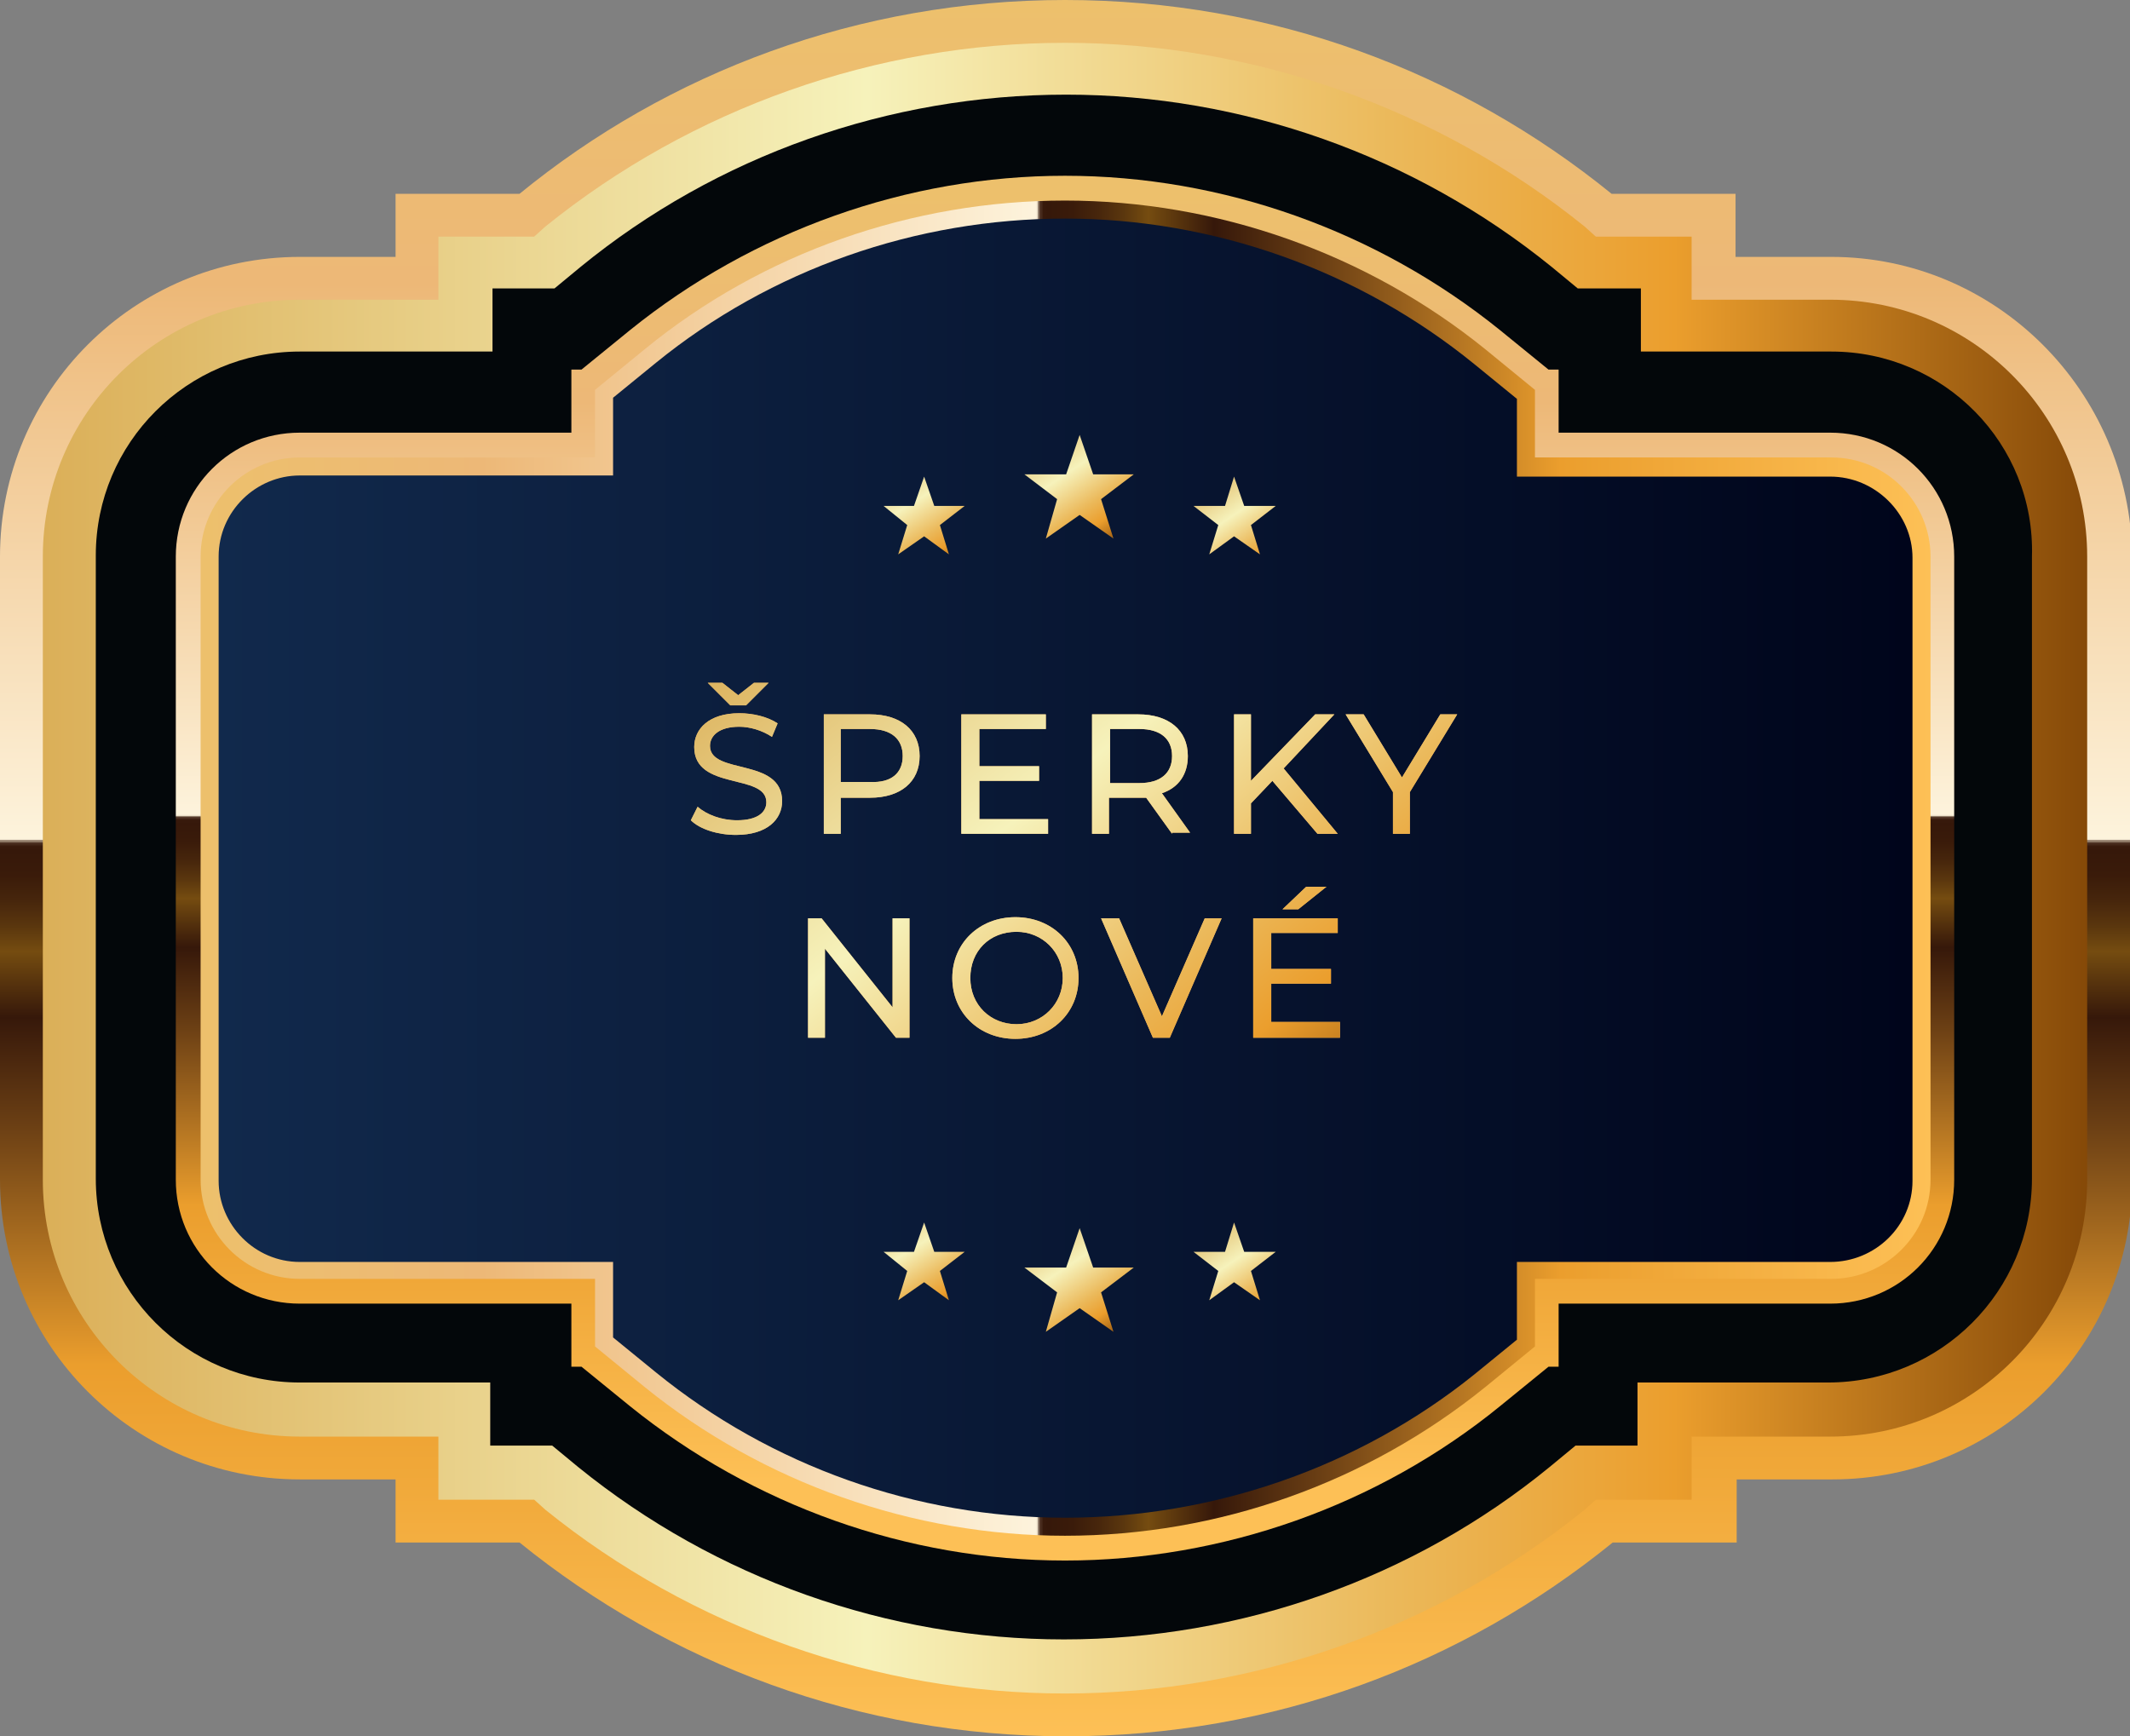
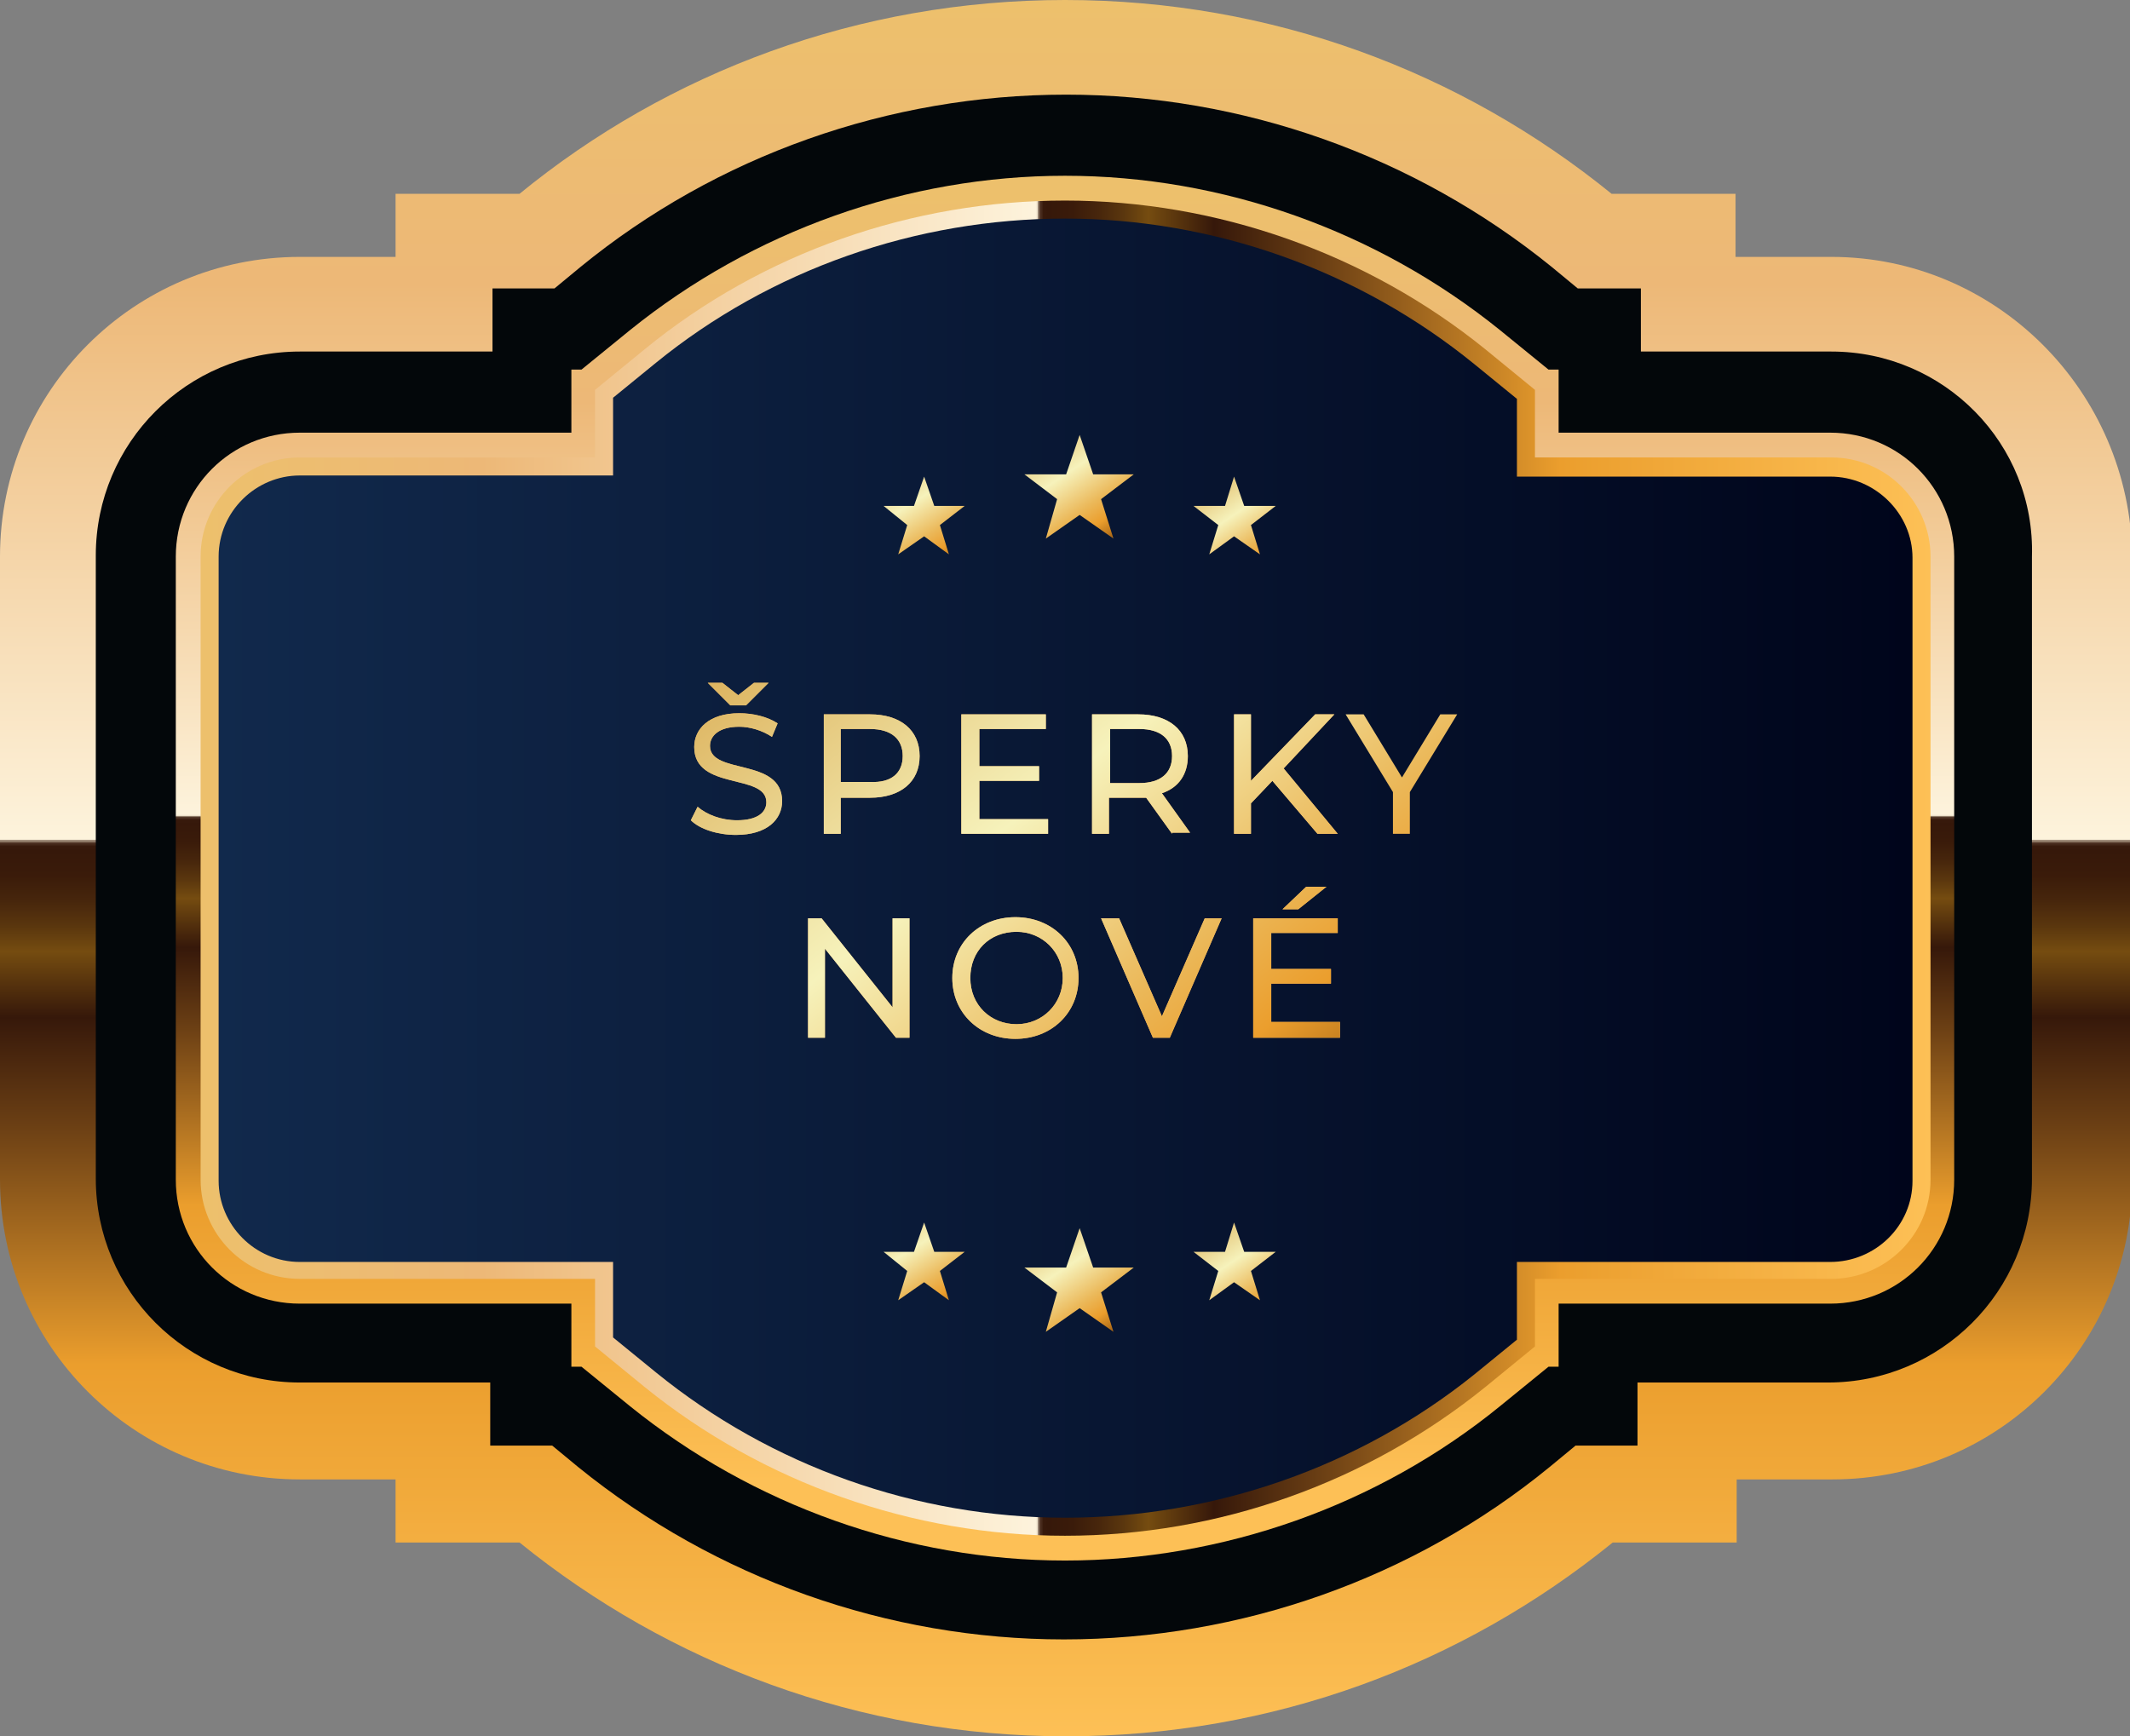
<svg xmlns="http://www.w3.org/2000/svg" version="1.1" id="Vrstva_1" x="0px" y="0px" width="189px" height="154.1px" viewBox="0 0 189 154.1" style="enable-background:new 0 0 189 154.1;" xml:space="preserve">
  <rect x="0" y="0" width="189" height="154.1" fill="#808080" stroke="none" />
  <style type="text/css">
	.st0{fill:url(#SVGID_1_);}
	.st1{fill:url(#SVGID_00000159469150827105423090000005468592708265844919_);}
	.st2{fill:#03070A;}
	.st3{fill:url(#SVGID_00000087370104410590306970000008793384389662446218_);}
	.st4{fill:url(#SVGID_00000103946846798061069570000005580643951022678200_);}
	.st5{fill:url(#SVGID_00000125595770463840325590000008917228291714918287_);}
	.st6{fill:url(#SVGID_00000164512922744366686510000011839946085605084038_);}
	.st7{fill:url(#SVGID_00000069365028364399001260000000230291242537127838_);}
	.st8{fill:url(#SVGID_00000121244389476401688360000012541499113861034666_);}
	.st9{fill:url(#SVGID_00000072281918037550303770000008571357790073362577_);}
	.st10{fill:url(#SVGID_00000104677767094654284400000005448929028420380557_);}
	.st11{fill:url(#SVGID_00000068664777266414459670000000781670938674031756_);}
	.st12{fill:#E7AB5E;}
	.st13{fill:url(#SVGID_00000061446525394896010220000001324119719728274868_);}
	.st14{fill:url(#SVGID_00000153707103655931671980000003486192512182552200_);}
	.st15{fill:url(#SVGID_00000118391831198675533070000002218039182718448009_);}
	.st16{fill:url(#SVGID_00000155109896380543810450000000401678960735911572_);}
	.st17{fill:url(#SVGID_00000111171543454156647200000010836938940435091875_);}
	.st18{fill:url(#SVGID_00000017508950869112987370000010027527048023181742_);}
	.st19{fill:url(#SVGID_00000131339847163652880550000004314788348032835991_);}
	.st20{fill:url(#SVGID_00000180324708648146866640000006981799408881189768_);}
	.st21{fill:url(#SVGID_00000054954583301406580300000006213029281901707921_);}
	.st22{fill:url(#SVGID_00000058579660539546026560000003732226369549839025_);}
</style>
  <linearGradient id="SVGID_1_" gradientUnits="userSpaceOnUse" x1="94.522" y1="0" x2="94.522" y2="154.084">
    <stop offset="0" style="stop-color:#EDC06C" />
    <stop offset="0.163" style="stop-color:#EDB877" />
    <stop offset="0.483" style="stop-color:#FDF3DC" />
    <stop offset="0.484" style="stop-color:#EADEC8" />
    <stop offset="0.484" style="stop-color:#C4B5A0" />
    <stop offset="0.484" style="stop-color:#A28F7C" />
    <stop offset="0.485" style="stop-color:#856F5D" />
    <stop offset="0.485" style="stop-color:#6C5343" />
    <stop offset="0.485" style="stop-color:#583D2E" />
    <stop offset="0.486" style="stop-color:#492C1E" />
    <stop offset="0.487" style="stop-color:#3E2112" />
    <stop offset="0.487" style="stop-color:#381A0C" />
    <stop offset="0.49" style="stop-color:#36180A" />
    <stop offset="0.504" style="stop-color:#3A1B0A" />
    <stop offset="0.519" style="stop-color:#47260C" />
    <stop offset="0.534" style="stop-color:#5B370E" />
    <stop offset="0.548" style="stop-color:#754C10" />
    <stop offset="0.586" style="stop-color:#36180A" />
    <stop offset="0.648" style="stop-color:#6B3F14" />
    <stop offset="0.786" style="stop-color:#EB9E2D" />
    <stop offset="1" style="stop-color:#FDC056" />
  </linearGradient>
  <path class="st0" d="M162.5,22.8H154v-5.6h-11C129.7,6.4,112.9,0,94.5,0C76.2,0,59.3,6.4,46.1,17.2h-11v5.6h-8.5  C11.9,22.8,0,34.7,0,49.4v55.3c0,14.7,11.9,26.6,26.6,26.6h8.5v5.6h11c13.2,10.7,30.1,17.2,48.5,17.2c18.4,0,35.2-6.4,48.5-17.2h11  v-5.6h8.5c14.7,0,26.6-11.9,26.6-26.6V49.4C189,34.7,177.1,22.8,162.5,22.8z" />
  <g>
    <linearGradient id="SVGID_00000079464604134511068200000001959239274895256508_" gradientUnits="userSpaceOnUse" x1="3.815" y1="77.042" x2="185.229" y2="77.042">
      <stop offset="0" style="stop-color:#DBAF58" />
      <stop offset="0.403" style="stop-color:#F6F2BB" />
      <stop offset="0.663" style="stop-color:#EBB859" />
      <stop offset="0.798" style="stop-color:#EB9E2D" />
      <stop offset="1" style="stop-color:#854908" />
    </linearGradient>
-     <path style="fill:url(#SVGID_00000079464604134511068200000001959239274895256508_);" d="M94.5,150.3c-16.7,0-33.1-5.8-46.1-16.3   l-1-0.9h-8.5v-5.6H26.6c-12.6,0-22.8-10.2-22.8-22.8V49.4c0-12.6,10.2-22.8,22.8-22.8h12.3V21h8.5l1-0.9   C61.4,9.6,77.8,3.8,94.5,3.8c16.7,0,33.1,5.8,46.1,16.3l1,0.9h8.5v5.6h12.3c12.6,0,22.8,10.2,22.8,22.8v55.3   c0,12.6-10.2,22.8-22.8,22.8h-12.3v5.6h-8.5l-1,0.9C127.6,144.5,111.2,150.3,94.5,150.3z" />
  </g>
  <g>
    <path class="st2" d="M162.5,31.2h-16.9v-5.6H140l-2.3-1.9c-12.2-9.9-27.5-15.3-43.1-15.3c-15.7,0-31,5.4-43.1,15.3l-2.3,1.9h-5.5   v5.6H26.6c-10,0-18.1,8.1-18.1,18.1v55.3c0,10,8.1,18.1,18.1,18.1h16.9v5.6h5.5l2.3,1.9c12.2,9.9,27.5,15.3,43.1,15.3   c15.7,0,31-5.4,43.1-15.3l2.3-1.9h5.5v-5.6h16.9c10,0,18.1-8.1,18.1-18.1V49.4C180.6,39.4,172.5,31.2,162.5,31.2z" />
    <path class="st2" d="M94.5,143.5c-15.2,0-30-5.3-41.8-14.8l-2.9-2.4h-4.1v-5.6H26.6c-8.8,0-16-7.2-16-16V49.4c0-8.8,7.2-16,16-16   h19.1v-5.6h4.1l2.9-2.4c11.8-9.5,26.6-14.8,41.8-14.8c15.2,0,30,5.3,41.8,14.8l2.9,2.4h4.1v5.6h19.1c8.8,0,16,7.2,16,16v55.3   c0,8.8-7.2,16-16,16h-19.1v5.6h-4.1l-2.9,2.4C124.5,138.2,109.7,143.5,94.5,143.5z" />
    <linearGradient id="SVGID_00000023265384467886621270000008211726312712281021_" gradientUnits="userSpaceOnUse" x1="94.522" y1="16.975" x2="94.522" y2="131.489">
      <stop offset="0" style="stop-color:#EDC06C" />
      <stop offset="0.163" style="stop-color:#EDB877" />
      <stop offset="0.483" style="stop-color:#FDF3DC" />
      <stop offset="0.484" style="stop-color:#EADEC8" />
      <stop offset="0.484" style="stop-color:#C4B5A0" />
      <stop offset="0.484" style="stop-color:#A28F7C" />
      <stop offset="0.485" style="stop-color:#856F5D" />
      <stop offset="0.485" style="stop-color:#6C5343" />
      <stop offset="0.485" style="stop-color:#583D2E" />
      <stop offset="0.486" style="stop-color:#492C1E" />
      <stop offset="0.487" style="stop-color:#3E2112" />
      <stop offset="0.487" style="stop-color:#381A0C" />
      <stop offset="0.49" style="stop-color:#36180A" />
      <stop offset="0.504" style="stop-color:#3A1B0A" />
      <stop offset="0.519" style="stop-color:#47260C" />
      <stop offset="0.534" style="stop-color:#5B370E" />
      <stop offset="0.548" style="stop-color:#754C10" />
      <stop offset="0.586" style="stop-color:#36180A" />
      <stop offset="0.648" style="stop-color:#6B3F14" />
      <stop offset="0.786" style="stop-color:#EB9E2D" />
      <stop offset="1" style="stop-color:#FDC056" />
    </linearGradient>
    <path style="fill:url(#SVGID_00000023265384467886621270000008211726312712281021_);" d="M94.5,138.5c-14,0-27.7-4.9-38.6-13.7   l-4.3-3.5h-0.9v-5.6H26.6c-6.1,0-11-4.9-11-11V49.4c0-6.1,4.9-11,11-11h24.1v-5.6h0.9l4.3-3.5c10.9-8.8,24.6-13.7,38.6-13.7   c14,0,27.7,4.9,38.6,13.7l4.3,3.5h0.9v5.6h24.1c6.1,0,11,4.9,11,11v55.3c0,6.1-4.9,11-11,11h-24.1v5.6h-0.9l-4.3,3.5   C122.3,133.6,108.5,138.5,94.5,138.5z" />
    <linearGradient id="SVGID_00000183222128876025315880000008806318249060167094_" gradientUnits="userSpaceOnUse" x1="17.753" y1="77.042" x2="171.291" y2="77.042">
      <stop offset="0" style="stop-color:#EDC06C" />
      <stop offset="0.163" style="stop-color:#EDB877" />
      <stop offset="0.483" style="stop-color:#FDF3DC" />
      <stop offset="0.484" style="stop-color:#EADEC8" />
      <stop offset="0.484" style="stop-color:#C4B5A0" />
      <stop offset="0.484" style="stop-color:#A28F7C" />
      <stop offset="0.485" style="stop-color:#856F5D" />
      <stop offset="0.485" style="stop-color:#6C5343" />
      <stop offset="0.485" style="stop-color:#583D2E" />
      <stop offset="0.486" style="stop-color:#492C1E" />
      <stop offset="0.487" style="stop-color:#3E2112" />
      <stop offset="0.487" style="stop-color:#381A0C" />
      <stop offset="0.49" style="stop-color:#36180A" />
      <stop offset="0.504" style="stop-color:#3A1B0A" />
      <stop offset="0.519" style="stop-color:#47260C" />
      <stop offset="0.534" style="stop-color:#5B370E" />
      <stop offset="0.548" style="stop-color:#754C10" />
      <stop offset="0.586" style="stop-color:#36180A" />
      <stop offset="0.648" style="stop-color:#6B3F14" />
      <stop offset="0.786" style="stop-color:#EB9E2D" />
      <stop offset="1" style="stop-color:#FDC056" />
    </linearGradient>
    <path style="fill:url(#SVGID_00000183222128876025315880000008806318249060167094_);" d="M94.5,136.3c-13.5,0-26.8-4.7-37.3-13.2   l-4.4-3.6v-6H26.6c-4.9,0-8.8-4-8.8-8.8V49.4c0-4.9,4-8.8,8.8-8.8h26.2v-6l4.4-3.6C67.7,22.4,81,17.8,94.5,17.8   c13.5,0,26.8,4.7,37.3,13.2l4.4,3.6v6h26.3c4.9,0,8.8,4,8.8,8.8v55.3c0,4.9-4,8.8-8.8,8.8h-26.3v6l-4.4,3.6   C121.3,131.6,108.1,136.3,94.5,136.3z" />
    <linearGradient id="SVGID_00000152978474985932824590000005887760518293595282_" gradientUnits="userSpaceOnUse" x1="19.344" y1="77.042" x2="169.7" y2="77.042">
      <stop offset="0" style="stop-color:#11294C" />
      <stop offset="1" style="stop-color:#00051B" />
    </linearGradient>
    <path style="fill:url(#SVGID_00000152978474985932824590000005887760518293595282_);" d="M94.5,134.7c-13.2,0-26.1-4.6-36.3-12.9   l-3.8-3.1V112H26.6c-4,0-7.2-3.3-7.2-7.2V49.4c0-4,3.3-7.2,7.2-7.2h27.8v-6.9l3.8-3.1c10.2-8.3,23.1-12.8,36.3-12.8   c13.2,0,26.1,4.6,36.3,12.9l3.8,3.1v6.9h27.8c4,0,7.3,3.3,7.3,7.2v55.3c0,4-3.3,7.2-7.3,7.2h-27.8v6.9l-3.8,3.1   C120.6,130.2,107.7,134.7,94.5,134.7z" />
  </g>
  <g>
    <g>
      <g>
        <linearGradient id="SVGID_00000034057172041735985780000001318003025401214122_" gradientUnits="userSpaceOnUse" x1="91.741" y1="37.548" x2="99.092" y2="48.574">
          <stop offset="0" style="stop-color:#DBAF58" />
          <stop offset="0.403" style="stop-color:#F6F2BB" />
          <stop offset="0.663" style="stop-color:#EBB859" />
          <stop offset="0.798" style="stop-color:#EB9E2D" />
          <stop offset="1" style="stop-color:#854908" />
        </linearGradient>
        <polygon style="fill:url(#SVGID_00000034057172041735985780000001318003025401214122_);" points="95.8,38.6 97,42.1 100.6,42.1      97.7,44.3 98.8,47.8 95.8,45.7 92.8,47.8 93.8,44.3 90.9,42.1 94.6,42.1    " />
        <linearGradient id="SVGID_00000115502945624371916340000009847407642648331953_" gradientUnits="userSpaceOnUse" x1="78.511" y1="40.417" x2="84.943" y2="50.678">
          <stop offset="0" style="stop-color:#DBAF58" />
          <stop offset="0.403" style="stop-color:#F6F2BB" />
          <stop offset="0.663" style="stop-color:#EBB859" />
          <stop offset="0.798" style="stop-color:#EB9E2D" />
          <stop offset="1" style="stop-color:#854908" />
        </linearGradient>
        <polygon style="fill:url(#SVGID_00000115502945624371916340000009847407642648331953_);" points="82,42.3 82.9,44.9 85.6,44.9      83.4,46.6 84.2,49.2 82,47.6 79.7,49.2 80.5,46.6 78.4,44.9 81.1,44.9    " />
        <linearGradient id="SVGID_00000018941522738820821100000004890900516635534515_" gradientUnits="userSpaceOnUse" x1="106.853" y1="41.947" x2="113.132" y2="51.442">
          <stop offset="0" style="stop-color:#DBAF58" />
          <stop offset="0.403" style="stop-color:#F6F2BB" />
          <stop offset="0.663" style="stop-color:#EBB859" />
          <stop offset="0.798" style="stop-color:#EB9E2D" />
          <stop offset="1" style="stop-color:#854908" />
        </linearGradient>
        <polygon style="fill:url(#SVGID_00000018941522738820821100000004890900516635534515_);" points="109.5,42.3 110.4,44.9      113.2,44.9 111,46.6 111.8,49.2 109.5,47.6 107.3,49.2 108.1,46.6 105.9,44.9 108.7,44.9    " />
      </g>
      <g>
        <linearGradient id="SVGID_00000136399293894945926670000017831042373037610902_" gradientUnits="userSpaceOnUse" x1="91.741" y1="107.955" x2="99.092" y2="118.981">
          <stop offset="0" style="stop-color:#DBAF58" />
          <stop offset="0.403" style="stop-color:#F6F2BB" />
          <stop offset="0.663" style="stop-color:#EBB859" />
          <stop offset="0.798" style="stop-color:#EB9E2D" />
          <stop offset="1" style="stop-color:#854908" />
        </linearGradient>
        <polygon style="fill:url(#SVGID_00000136399293894945926670000017831042373037610902_);" points="95.8,109 97,112.5 100.6,112.5      97.7,114.7 98.8,118.2 95.8,116.1 92.8,118.2 93.8,114.7 90.9,112.5 94.6,112.5    " />
        <linearGradient id="SVGID_00000070103022318865747210000016861426535759713192_" gradientUnits="userSpaceOnUse" x1="78.511" y1="106.619" x2="84.943" y2="116.88">
          <stop offset="0" style="stop-color:#DBAF58" />
          <stop offset="0.403" style="stop-color:#F6F2BB" />
          <stop offset="0.663" style="stop-color:#EBB859" />
          <stop offset="0.798" style="stop-color:#EB9E2D" />
          <stop offset="1" style="stop-color:#854908" />
        </linearGradient>
        <polygon style="fill:url(#SVGID_00000070103022318865747210000016861426535759713192_);" points="82,108.5 82.9,111.1      85.6,111.1 83.4,112.8 84.2,115.4 82,113.8 79.7,115.4 80.5,112.8 78.4,111.1 81.1,111.1    " />
        <linearGradient id="SVGID_00000145760081370650809910000016890501456894565784_" gradientUnits="userSpaceOnUse" x1="106.853" y1="108.15" x2="113.132" y2="117.644">
          <stop offset="0" style="stop-color:#DBAF58" />
          <stop offset="0.403" style="stop-color:#F6F2BB" />
          <stop offset="0.663" style="stop-color:#EBB859" />
          <stop offset="0.798" style="stop-color:#EB9E2D" />
          <stop offset="1" style="stop-color:#854908" />
        </linearGradient>
        <polygon style="fill:url(#SVGID_00000145760081370650809910000016890501456894565784_);" points="109.5,108.5 110.4,111.1      113.2,111.1 111,112.8 111.8,115.4 109.5,113.8 107.3,115.4 108.1,112.8 105.9,111.1 108.7,111.1    " />
      </g>
    </g>
    <g>
      <g>
        <path class="st12" d="M69.4,71.1c0,1.6-1.3,3-4.1,3c-1.6,0-3.2-0.5-4-1.3l0.6-1.2c0.8,0.7,2.1,1.2,3.5,1.2c1.8,0,2.6-0.7,2.6-1.6     c0-2.6-6.4-1-6.4-4.9c0-1.6,1.3-3,4-3c1.2,0,2.5,0.3,3.4,0.9l-0.5,1.2c-0.9-0.6-2-0.9-2.9-0.9c-1.8,0-2.6,0.8-2.6,1.7     C63,68.8,69.4,67.2,69.4,71.1z M64.8,62.6l-2-2h1.3l1.4,1.1l1.4-1.1h1.3l-2,2H64.8z" />
        <path class="st12" d="M81.6,67.1c0,2.3-1.7,3.7-4.4,3.7h-2.6V74h-1.5V63.4h4.1C79.9,63.4,81.6,64.8,81.6,67.1z M80.1,67.1     c0-1.5-1-2.4-2.9-2.4h-2.6v4.7h2.6C79.1,69.5,80.1,68.6,80.1,67.1z" />
        <path class="st12" d="M93,72.7V74h-7.7V63.4h7.5v1.3h-5.9V68h5.3v1.3h-5.3v3.4H93z" />
        <path class="st12" d="M104,74l-2.3-3.2c-0.2,0-0.4,0-0.7,0h-2.6V74h-1.5V63.4h4.1c2.7,0,4.4,1.4,4.4,3.7c0,1.6-0.8,2.8-2.3,3.3     l2.5,3.5H104z M104,67.1c0-1.5-1-2.4-2.9-2.4h-2.6v4.8h2.6C103,69.5,104,68.6,104,67.1z" />
        <path class="st12" d="M112.9,69.3l-1.9,2V74h-1.5V63.4h1.5v5.9l5.7-5.9h1.7l-4.5,4.8l4.8,5.8h-1.8L112.9,69.3z" />
-         <path class="st12" d="M125.1,70.3V74h-1.5v-3.7l-4.2-6.9h1.6l3.4,5.6l3.4-5.6h1.5L125.1,70.3z" />
        <path class="st12" d="M80.7,81.5v10.6h-1.2l-6.3-7.9v7.9h-1.5V81.5h1.2l6.3,7.9v-7.9H80.7z" />
        <path class="st12" d="M84.5,86.8c0-3.1,2.4-5.4,5.6-5.4c3.2,0,5.6,2.3,5.6,5.4s-2.4,5.4-5.6,5.4C86.9,92.2,84.5,89.9,84.5,86.8z      M94.3,86.8c0-2.3-1.8-4.1-4.1-4.1c-2.4,0-4.1,1.7-4.1,4.1s1.8,4.1,4.1,4.1C92.5,90.9,94.3,89.1,94.3,86.8z" />
        <path class="st12" d="M108.4,81.5l-4.6,10.6h-1.5l-4.6-10.6h1.6l3.8,8.7l3.8-8.7H108.4z" />
        <path class="st12" d="M118.9,90.8v1.3h-7.7V81.5h7.5v1.3h-5.9v3.2h5.3v1.3h-5.3v3.4H118.9z M115.2,80.7h-1.4l2.1-2h1.8     L115.2,80.7z" />
      </g>
      <g>
        <linearGradient id="SVGID_00000009585448839110283690000007482681820489456049_" gradientUnits="userSpaceOnUse" x1="75.995" y1="47.125" x2="120.704" y2="103.094">
          <stop offset="0" style="stop-color:#DBAF58" />
          <stop offset="0.403" style="stop-color:#F6F2BB" />
          <stop offset="0.663" style="stop-color:#EBB859" />
          <stop offset="0.798" style="stop-color:#EB9E2D" />
          <stop offset="1" style="stop-color:#854908" />
        </linearGradient>
        <path style="fill:url(#SVGID_00000009585448839110283690000007482681820489456049_);" d="M69.4,71.1c0,1.6-1.3,3-4.1,3     c-1.6,0-3.2-0.5-4-1.3l0.6-1.2c0.8,0.7,2.1,1.2,3.5,1.2c1.8,0,2.6-0.7,2.6-1.6c0-2.6-6.4-1-6.4-4.9c0-1.6,1.3-3,4-3     c1.2,0,2.5,0.3,3.4,0.9l-0.5,1.2c-0.9-0.6-2-0.9-2.9-0.9c-1.8,0-2.6,0.8-2.6,1.7C63,68.8,69.4,67.2,69.4,71.1z M64.8,62.6l-2-2     h1.3l1.4,1.1l1.4-1.1h1.3l-2,2H64.8z" />
        <linearGradient id="SVGID_00000129920759740455400080000014486408253596193940_" gradientUnits="userSpaceOnUse" x1="75.995" y1="47.125" x2="120.704" y2="103.094">
          <stop offset="0" style="stop-color:#DBAF58" />
          <stop offset="0.403" style="stop-color:#F6F2BB" />
          <stop offset="0.663" style="stop-color:#EBB859" />
          <stop offset="0.798" style="stop-color:#EB9E2D" />
          <stop offset="1" style="stop-color:#854908" />
        </linearGradient>
        <path style="fill:url(#SVGID_00000129920759740455400080000014486408253596193940_);" d="M81.6,67.1c0,2.3-1.7,3.7-4.4,3.7h-2.6     V74h-1.5V63.4h4.1C79.9,63.4,81.6,64.8,81.6,67.1z M80.1,67.1c0-1.5-1-2.4-2.9-2.4h-2.6v4.7h2.6C79.1,69.5,80.1,68.6,80.1,67.1z" />
        <linearGradient id="SVGID_00000084527413245638715870000005025883340561688744_" gradientUnits="userSpaceOnUse" x1="75.995" y1="47.125" x2="120.704" y2="103.094">
          <stop offset="0" style="stop-color:#DBAF58" />
          <stop offset="0.403" style="stop-color:#F6F2BB" />
          <stop offset="0.663" style="stop-color:#EBB859" />
          <stop offset="0.798" style="stop-color:#EB9E2D" />
          <stop offset="1" style="stop-color:#854908" />
        </linearGradient>
        <path style="fill:url(#SVGID_00000084527413245638715870000005025883340561688744_);" d="M93,72.7V74h-7.7V63.4h7.5v1.3h-5.9V68     h5.3v1.3h-5.3v3.4H93z" />
        <linearGradient id="SVGID_00000076563808588838743770000001469973245884147082_" gradientUnits="userSpaceOnUse" x1="75.995" y1="47.125" x2="120.704" y2="103.094">
          <stop offset="0" style="stop-color:#DBAF58" />
          <stop offset="0.403" style="stop-color:#F6F2BB" />
          <stop offset="0.663" style="stop-color:#EBB859" />
          <stop offset="0.798" style="stop-color:#EB9E2D" />
          <stop offset="1" style="stop-color:#854908" />
        </linearGradient>
        <path style="fill:url(#SVGID_00000076563808588838743770000001469973245884147082_);" d="M104,74l-2.3-3.2c-0.2,0-0.4,0-0.7,0     h-2.6V74h-1.5V63.4h4.1c2.7,0,4.4,1.4,4.4,3.7c0,1.6-0.8,2.8-2.3,3.3l2.5,3.5H104z M104,67.1c0-1.5-1-2.4-2.9-2.4h-2.6v4.8h2.6     C103,69.5,104,68.6,104,67.1z" />
        <linearGradient id="SVGID_00000114031809972757049180000007503464511108997511_" gradientUnits="userSpaceOnUse" x1="75.995" y1="47.125" x2="120.704" y2="103.094">
          <stop offset="0" style="stop-color:#DBAF58" />
          <stop offset="0.403" style="stop-color:#F6F2BB" />
          <stop offset="0.663" style="stop-color:#EBB859" />
          <stop offset="0.798" style="stop-color:#EB9E2D" />
          <stop offset="1" style="stop-color:#854908" />
        </linearGradient>
        <path style="fill:url(#SVGID_00000114031809972757049180000007503464511108997511_);" d="M112.9,69.3l-1.9,2V74h-1.5V63.4h1.5     v5.9l5.7-5.9h1.7l-4.5,4.8l4.8,5.8h-1.8L112.9,69.3z" />
        <linearGradient id="SVGID_00000139274187090886382320000009483979388894120591_" gradientUnits="userSpaceOnUse" x1="75.995" y1="47.125" x2="120.704" y2="103.094">
          <stop offset="0" style="stop-color:#DBAF58" />
          <stop offset="0.403" style="stop-color:#F6F2BB" />
          <stop offset="0.663" style="stop-color:#EBB859" />
          <stop offset="0.798" style="stop-color:#EB9E2D" />
          <stop offset="1" style="stop-color:#854908" />
        </linearGradient>
        <path style="fill:url(#SVGID_00000139274187090886382320000009483979388894120591_);" d="M125.1,70.3V74h-1.5v-3.7l-4.2-6.9h1.6     l3.4,5.6l3.4-5.6h1.5L125.1,70.3z" />
        <linearGradient id="SVGID_00000021840338185545298730000006627127676092470155_" gradientUnits="userSpaceOnUse" x1="75.995" y1="47.125" x2="120.704" y2="103.094">
          <stop offset="0" style="stop-color:#DBAF58" />
          <stop offset="0.403" style="stop-color:#F6F2BB" />
          <stop offset="0.663" style="stop-color:#EBB859" />
          <stop offset="0.798" style="stop-color:#EB9E2D" />
          <stop offset="1" style="stop-color:#854908" />
        </linearGradient>
        <path style="fill:url(#SVGID_00000021840338185545298730000006627127676092470155_);" d="M80.7,81.5v10.6h-1.2l-6.3-7.9v7.9h-1.5     V81.5h1.2l6.3,7.9v-7.9H80.7z" />
        <linearGradient id="SVGID_00000054231422203699175380000014958267653823613115_" gradientUnits="userSpaceOnUse" x1="75.995" y1="47.125" x2="120.704" y2="103.094">
          <stop offset="0" style="stop-color:#DBAF58" />
          <stop offset="0.403" style="stop-color:#F6F2BB" />
          <stop offset="0.663" style="stop-color:#EBB859" />
          <stop offset="0.798" style="stop-color:#EB9E2D" />
          <stop offset="1" style="stop-color:#854908" />
        </linearGradient>
        <path style="fill:url(#SVGID_00000054231422203699175380000014958267653823613115_);" d="M84.5,86.8c0-3.1,2.4-5.4,5.6-5.4     c3.2,0,5.6,2.3,5.6,5.4s-2.4,5.4-5.6,5.4C86.9,92.2,84.5,89.9,84.5,86.8z M94.3,86.8c0-2.3-1.8-4.1-4.1-4.1     c-2.4,0-4.1,1.7-4.1,4.1s1.8,4.1,4.1,4.1C92.5,90.9,94.3,89.1,94.3,86.8z" />
        <linearGradient id="SVGID_00000053547387667156153790000001620777176101601189_" gradientUnits="userSpaceOnUse" x1="75.995" y1="47.125" x2="120.704" y2="103.094">
          <stop offset="0" style="stop-color:#DBAF58" />
          <stop offset="0.403" style="stop-color:#F6F2BB" />
          <stop offset="0.663" style="stop-color:#EBB859" />
          <stop offset="0.798" style="stop-color:#EB9E2D" />
          <stop offset="1" style="stop-color:#854908" />
        </linearGradient>
        <path style="fill:url(#SVGID_00000053547387667156153790000001620777176101601189_);" d="M108.4,81.5l-4.6,10.6h-1.5l-4.6-10.6     h1.6l3.8,8.7l3.8-8.7H108.4z" />
        <linearGradient id="SVGID_00000033328807054737141360000009864013107345181870_" gradientUnits="userSpaceOnUse" x1="75.995" y1="47.125" x2="120.704" y2="103.094">
          <stop offset="0" style="stop-color:#DBAF58" />
          <stop offset="0.403" style="stop-color:#F6F2BB" />
          <stop offset="0.663" style="stop-color:#EBB859" />
          <stop offset="0.798" style="stop-color:#EB9E2D" />
          <stop offset="1" style="stop-color:#854908" />
        </linearGradient>
        <path style="fill:url(#SVGID_00000033328807054737141360000009864013107345181870_);" d="M118.9,90.8v1.3h-7.7V81.5h7.5v1.3h-5.9     v3.2h5.3v1.3h-5.3v3.4H118.9z M115.2,80.7h-1.4l2.1-2h1.8L115.2,80.7z" />
      </g>
    </g>
  </g>
  <g>
</g>
  <g>
</g>
  <g>
</g>
  <g>
</g>
  <g>
</g>
  <g>
</g>
  <g>
</g>
  <g>
</g>
  <g>
</g>
  <g>
</g>
  <g>
</g>
  <g>
</g>
  <g>
</g>
  <g>
</g>
  <g>
</g>
</svg>